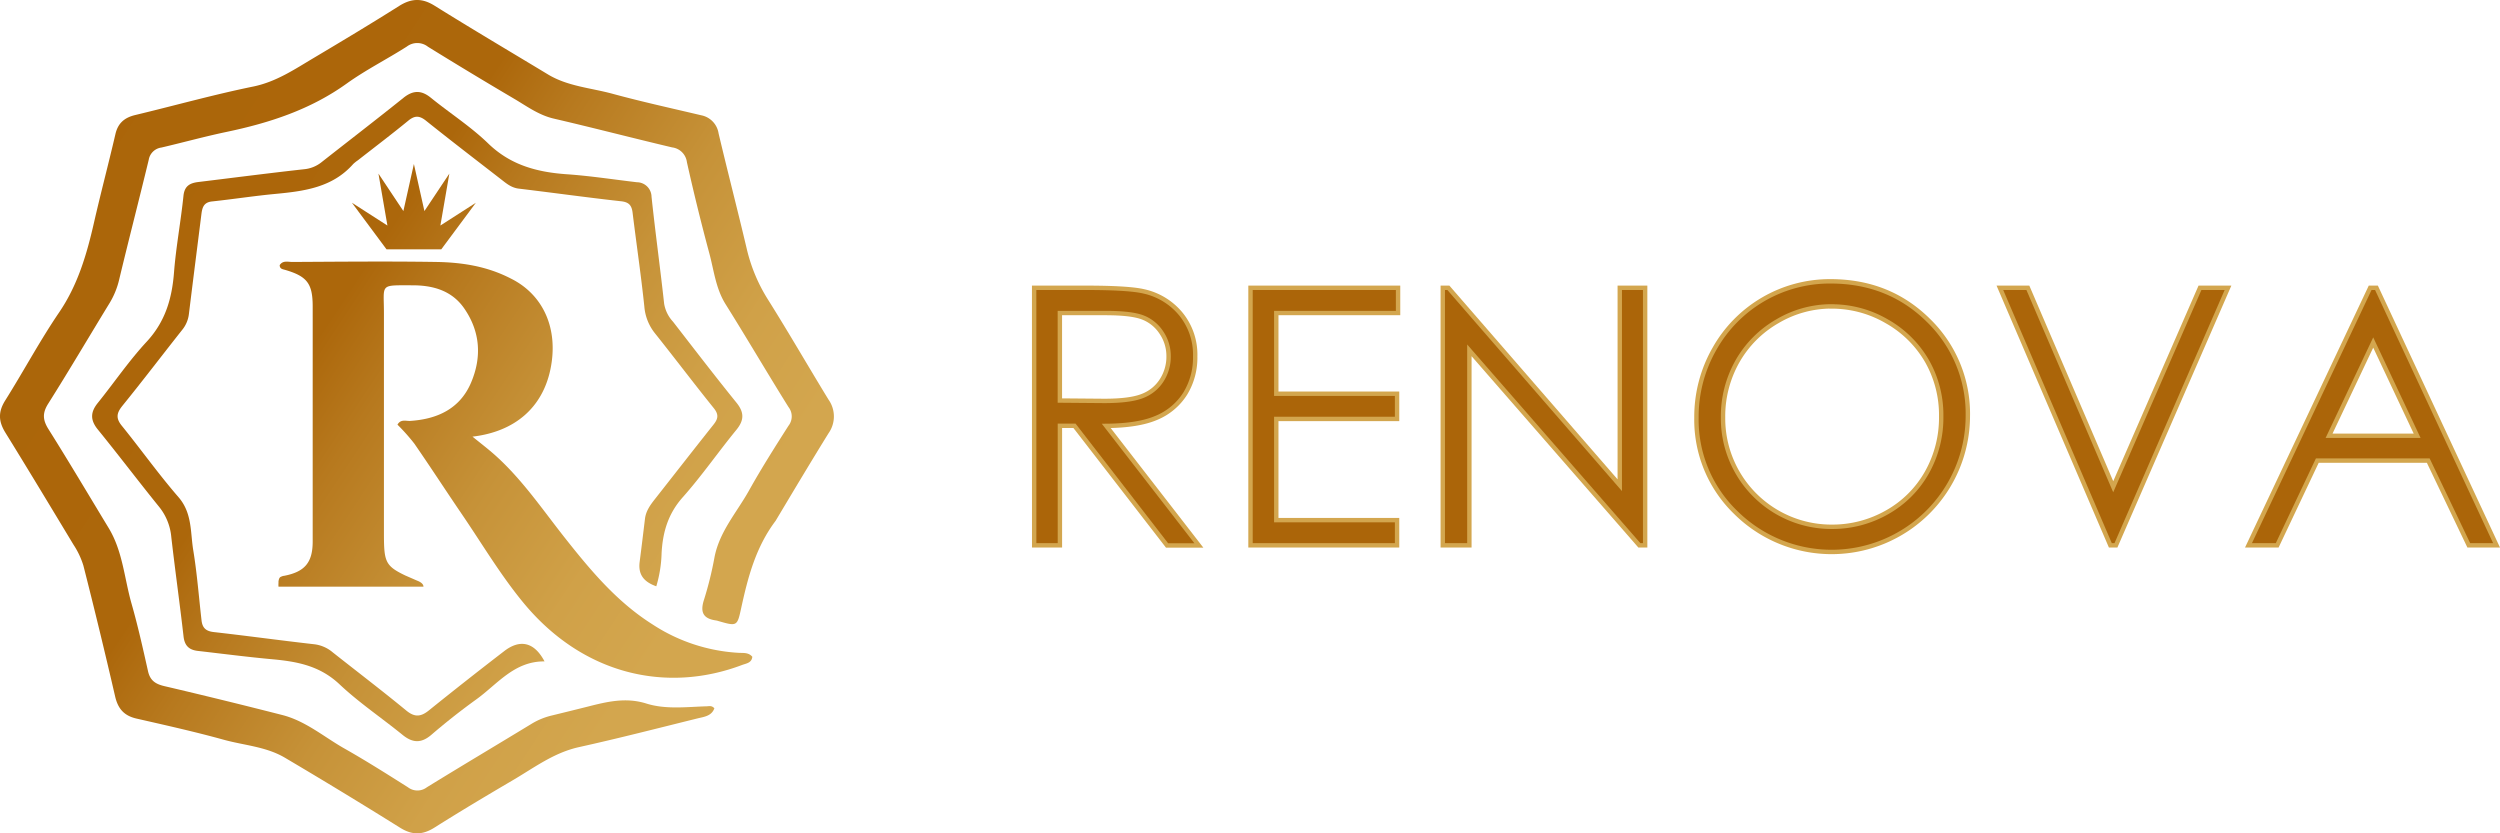
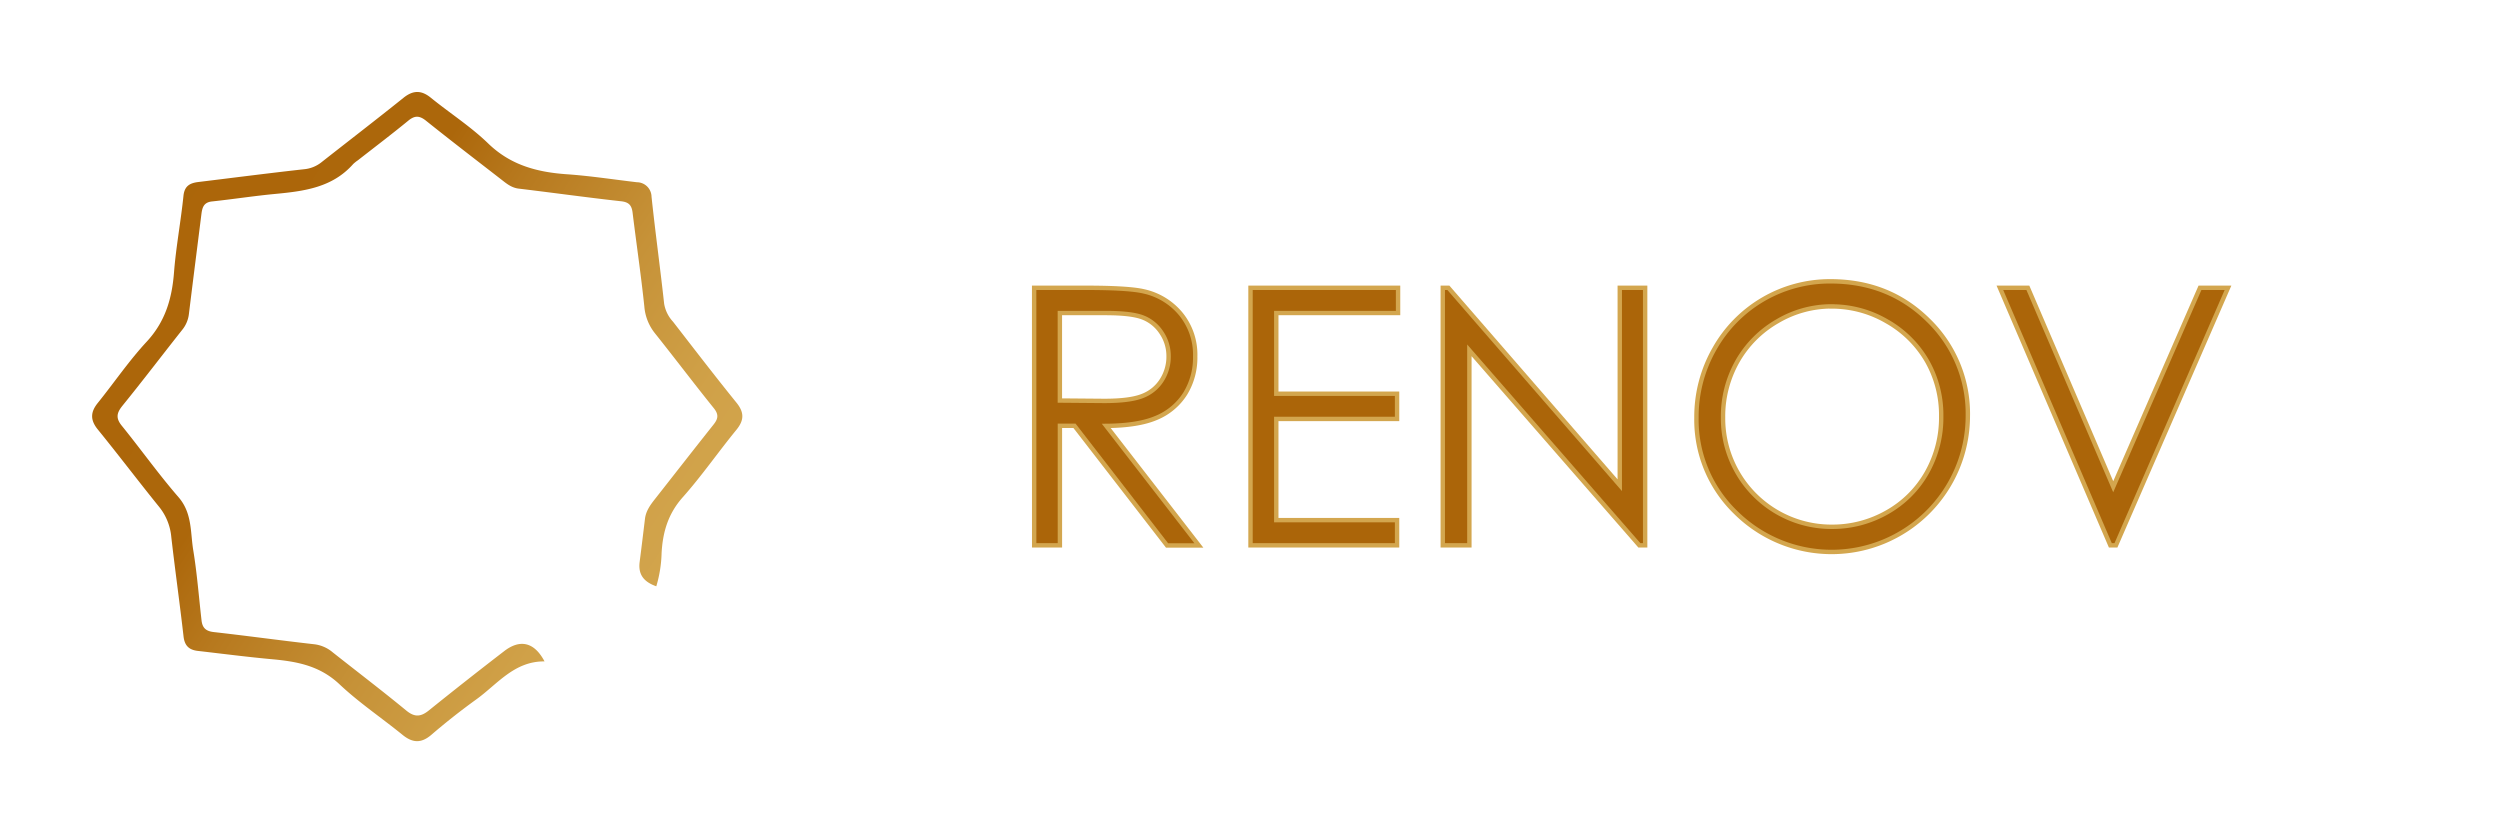
<svg xmlns="http://www.w3.org/2000/svg" xmlns:xlink="http://www.w3.org/1999/xlink" viewBox="0 0 660.79 220.22">
  <defs>
    <style>.a367c5a3-98f7-46c7-9d7d-a5e90a166bc5{fill:#ab6509;stroke:#d3a64e;stroke-miterlimit:10;stroke-width:1.16px;}.eb3a28fe-2989-47d2-8d35-4dd2eb3da34d{fill:url(#a5086373-77d6-4b3c-8bfa-e516b5a351a6);}.a46f11de-6a70-4a17-91f5-1b65e2a40751{fill:url(#b2f69ab8-e2af-4b9f-9b65-88d90d693da8);}.bdd27bca-b3cd-4ec6-9dcc-0bcc9ff15750{fill:url(#bd620569-c165-4337-a5ea-0e7ecdab29c7);}.bf22f8ca-d53e-4b57-b2e7-6c2a7dcf6e27{fill:url(#f4e3de14-86d6-4b72-bfd9-ba025a62826d);}</style>
    <linearGradient id="a5086373-77d6-4b3c-8bfa-e516b5a351a6" x1="260.52" y1="209.37" x2="2.22" y2="38.55" gradientUnits="userSpaceOnUse">
      <stop offset="0.3" stop-color="#d3a64e" />
      <stop offset="0.39" stop-color="#d0a148" />
      <stop offset="0.5" stop-color="#c69238" />
      <stop offset="0.62" stop-color="#b7791e" />
      <stop offset="0.69" stop-color="#ac670b" />
      <stop offset="1" stop-color="#ab6509" />
    </linearGradient>
    <linearGradient id="b2f69ab8-e2af-4b9f-9b65-88d90d693da8" x1="260.5" y1="209.39" x2="2.2" y2="38.58" xlink:href="#a5086373-77d6-4b3c-8bfa-e516b5a351a6" />
    <linearGradient id="bd620569-c165-4337-a5ea-0e7ecdab29c7" x1="285.47" y1="171.63" x2="27.17" y2="0.82" xlink:href="#a5086373-77d6-4b3c-8bfa-e516b5a351a6" />
    <linearGradient id="f4e3de14-86d6-4b72-bfd9-ba025a62826d" x1="256.75" y1="215.06" x2="-1.55" y2="44.25" xlink:href="#a5086373-77d6-4b3c-8bfa-e516b5a351a6" />
  </defs>
  <g id="a934268e-9c85-4928-9b7b-0a3416f6a5f5" data-name="Layer 2">
    <g id="a13bc63a-f4bc-48dd-8b1d-b4c62528da90" data-name="Layer 1">
      <path class="a367c5a3-98f7-46c7-9d7d-a5e90a166bc5" d="M273.34,76.07H286.9c7.55,0,12.68.31,15.36.93a17.57,17.57,0,0,1,9.86,6,17,17,0,0,1,3.79,11.24A18.19,18.19,0,0,1,313.3,104a16.39,16.39,0,0,1-7.48,6.37q-4.86,2.14-13.42,2.2l24.48,31.6h-8.41L284,112.54h-3.85v31.6h-6.8Zm6.8,6.67v23.13l11.73.1q6.81,0,10.08-1.3a10.45,10.45,0,0,0,5.1-4.14,11.52,11.52,0,0,0,1.83-6.36A11,11,0,0,0,307,87.94a10.34,10.34,0,0,0-4.86-4q-3-1.2-10-1.2Z" />
      <path class="a367c5a3-98f7-46c7-9d7d-a5e90a166bc5" d="M330.53,76.07h39v6.67H337.34v21.33h31.93v6.66H337.34v26.75h31.93v6.66H330.53Z" />
      <path class="a367c5a3-98f7-46c7-9d7d-a5e90a166bc5" d="M381.35,144.14V76.07h1.48l45.3,52.18V76.07h6.71v68.07h-1.53L388.38,92.6v51.54Z" />
      <path class="a367c5a3-98f7-46c7-9d7d-a5e90a166bc5" d="M483.82,74.36q15.46,0,25.89,10.32a34.38,34.38,0,0,1,10.42,25.4,36,36,0,0,1-61.31,25.41,34.06,34.06,0,0,1-10.42-25.08,36.24,36.24,0,0,1,4.75-18.19,35,35,0,0,1,30.67-17.86Zm.31,6.62a28.09,28.09,0,0,0-14.33,3.93,28.4,28.4,0,0,0-10.57,10.61,29.54,29.54,0,0,0-3.8,14.87,28.65,28.65,0,0,0,28.7,28.85,29.17,29.17,0,0,0,14.67-3.84,27.61,27.61,0,0,0,10.52-10.52,29.49,29.49,0,0,0,3.77-14.82,28.81,28.81,0,0,0-3.77-14.66,28.36,28.36,0,0,0-10.64-10.49A28.8,28.8,0,0,0,484.13,81Z" />
      <path class="a367c5a3-98f7-46c7-9d7d-a5e90a166bc5" d="M528.6,76.07H536l22.56,52.59,22.93-52.59h7.41l-29.62,68.07H557.8Z" />
-       <path class="a367c5a3-98f7-46c7-9d7d-a5e90a166bc5" d="M628.14,76.07l31.74,68.07h-7.34l-10.71-22.39H612.5l-10.6,22.39h-7.59l32.16-68.07Zm-.86,14.46-11.67,24.65h23.28Z" />
-       <path class="eb3a28fe-2989-47d2-8d35-4dd2eb3da34d" d="M205,137.67c-5.28,7-7.33,15-9.09,23.05-1.05,4.87-1.12,4.85-6.1,3.41a3.71,3.71,0,0,0-.66-.15c-3.4-.51-4.11-2.28-3.06-5.49a93.08,93.08,0,0,0,2.76-11.18c1.31-6.82,5.91-11.89,9.14-17.68s6.84-11.48,10.43-17.11a4,4,0,0,0,0-4.92c-5.62-9-11-18.2-16.66-27.23-2.6-4.18-3.07-9-4.3-13.51q-3.21-11.94-5.9-24a4.49,4.49,0,0,0-3.91-3.9c-10.44-2.47-20.83-5.18-31.28-7.61-3.88-.9-7-3.18-10.26-5.12q-11.57-6.81-23-13.88a4.56,4.56,0,0,0-5.57-.05c-5.25,3.35-10.86,6.17-15.91,9.79C82,29,71.19,32.5,59.81,34.88,54.06,36.09,48.39,37.66,42.66,39a3.91,3.91,0,0,0-3.35,3.25c-2.55,10.55-5.27,21.05-7.8,31.6A21.32,21.32,0,0,1,29,80.05c-5.44,8.89-10.72,17.87-16.28,26.68-1.57,2.5-1.41,4.31.1,6.72,5.43,8.63,10.62,17.4,15.9,26.11,3.73,6.15,4.14,13.32,6.05,20,1.68,5.86,3,11.82,4.34,17.78.54,2.5,1.94,3.44,4.28,4Q59,185,74.65,189c6.15,1.58,11,5.79,16.36,8.83,5.71,3.23,11.26,6.75,16.82,10.26a4.1,4.1,0,0,0,5,0c9.16-5.64,18.41-11.14,27.6-16.73a18.33,18.33,0,0,1,5.29-2.21c3.19-.78,6.37-1.56,9.55-2.36,5.13-1.3,10.11-2.55,15.58-.83,5.09,1.6,10.56.89,15.87.73.66,0,1.35-.3,2.1.52-.73,2.08-2.77,2.26-4.51,2.69-10.42,2.58-20.82,5.26-31.3,7.58-6.63,1.47-11.86,5.46-17.49,8.76-6.93,4.07-13.85,8.19-20.64,12.48-3.16,2-5.87,2.09-9.1.08q-15.12-9.45-30.47-18.52c-5-2.95-10.78-3.26-16.19-4.76-7.62-2.11-15.34-3.83-23-5.58-3.29-.74-4.93-2.57-5.69-5.86q-4-17.34-8.39-34.59a21.43,21.43,0,0,0-2.6-5.5C13.41,134,7.47,124.12,1.39,114.3c-1.83-3-1.88-5.48,0-8.47,4.82-7.67,9.1-15.69,14.18-23.17,5-7.31,7.35-15.4,9.27-23.8C26.63,51,28.69,43.29,30.5,35.48c.67-2.93,2.4-4.39,5.22-5.07C46.16,27.91,56.51,25,67,22.86c6-1.25,10.8-4.5,15.83-7.49C90.43,10.85,98,6.31,105.48,1.59c3.26-2.06,6.07-2.16,9.41-.07,9.89,6.17,19.93,12.1,29.91,18.13,5.26,3.19,11.38,3.57,17.12,5.14,7.74,2.11,15.58,3.82,23.38,5.67a5.76,5.76,0,0,1,4.63,4.78c2.39,10.11,5,20.16,7.39,30.28A43.9,43.9,0,0,0,203,79.2c5.48,8.72,10.63,17.66,16,26.44a7.68,7.68,0,0,1,0,8.87C214.29,122.11,209.71,129.8,205,137.67Z" />
      <path class="a46f11de-6a70-4a17-91f5-1b65e2a40751" d="M94.62,42.35a10.38,10.38,0,0,0-1.26,1c-5.48,6.21-12.93,7.18-20.54,7.9-5.61.53-11.2,1.4-16.81,2-2.29.25-2.58,1.78-2.8,3.56C52.12,65.52,51,74.25,49.93,83a8.1,8.1,0,0,1-1.83,4.26c-5.27,6.66-10.41,13.42-15.75,20-1.55,1.92-1.77,3.29-.15,5.28,5.06,6.25,9.73,12.82,15,18.89,3.65,4.23,3.09,9.3,3.89,14.08,1,6.11,1.47,12.31,2.18,18.47.23,2,1.16,2.86,3.28,3.09,8.86,1,17.69,2.22,26.54,3.22a9.24,9.24,0,0,1,4.86,2.14c6.49,5.13,13.07,10.14,19.45,15.39,2.2,1.8,3.81,1.66,5.9,0q9.93-8,20-15.74c3.6-2.77,7.59-3,10.63,2.74-8.09-.08-12.54,6.14-18.23,10.18-4,2.89-7.94,6-11.73,9.26-2.65,2.25-4.92,2.12-7.54,0-5.53-4.5-11.51-8.51-16.68-13.38s-11.07-6-17.56-6.61c-6.64-.6-13.24-1.46-19.86-2.22-2.31-.26-3.54-1.32-3.82-3.87-1-8.74-2.23-17.46-3.23-26.2a14.77,14.77,0,0,0-3.21-8c-5.49-6.78-10.75-13.74-16.25-20.5-2-2.49-1.91-4.55,0-6.94,4.34-5.38,8.24-11.14,12.92-16.19C43.71,85,45.47,78.89,46,71.93c.53-6.74,1.8-13.42,2.49-20.15.27-2.67,1.73-3.41,4-3.68,9.3-1.13,18.59-2.34,27.9-3.37A8.64,8.64,0,0,0,85,42.86c7.21-5.67,14.49-11.26,21.64-17,2.55-2.05,4.74-2.07,7.27,0,5,4.06,10.52,7.59,15.13,12.06,5.94,5.76,13,7.6,20.82,8.14,6.18.43,12.33,1.39,18.5,2.11A3.89,3.89,0,0,1,172.21,52c1,9.43,2.3,18.83,3.33,28.25a9.2,9.2,0,0,0,2.35,4.78c5.55,7.16,11.06,14.35,16.76,21.39,2.09,2.58,2.07,4.63,0,7.18-4.81,5.87-9.14,12.15-14.17,17.81-3.88,4.35-5.31,9.22-5.61,14.77a33.52,33.52,0,0,1-1.4,8.79c-3.31-1.17-4.83-3.12-4.4-6.44.49-3.8.95-7.61,1.41-11.42.26-2.13,1.49-3.75,2.76-5.36,5.11-6.5,10.17-13,15.33-19.49,1.26-1.57,1.46-2.69.08-4.4-5.26-6.52-10.3-13.21-15.53-19.76a12.93,12.93,0,0,1-2.81-7.07c-.87-8.3-2.1-16.57-3.11-24.85-.25-2-1.05-2.8-3.2-3-9-1-17.91-2.25-26.87-3.32-2-.24-3.31-1.39-4.73-2.49-6.62-5.13-13.27-10.23-19.81-15.47-1.75-1.4-3-1.38-4.68,0C103.61,35.43,99.18,38.78,94.62,42.35Z" />
-       <polygon class="bdd27bca-b3cd-4ec6-9dcc-0bcc9ff15750" points="116.4 59.61 118.77 45.89 112.18 55.79 109.4 43.35 106.62 55.79 100.03 45.89 102.4 59.61 93.02 53.59 102.17 65.91 109.4 65.91 116.63 65.91 125.78 53.59 116.4 59.61" />
-       <path class="bf22f8ca-d53e-4b57-b2e7-6c2a7dcf6e27" d="M195.35,172.56A46.25,46.25,0,0,1,172.41,165c-9.48-6-16.46-14.42-23.29-23.07-5.81-7.37-11.11-15.19-18.15-21.52-1.86-1.67-3.85-3.18-6.08-5,11.26-1.32,18.51-7.73,20.6-17.82,2.2-10.59-1.83-19.72-10.53-24-6.32-3.25-12.93-4.24-19.62-4.35-12.69-.2-25.38-.07-38.06,0-1.15,0-2.53-.47-3.35.84,0,1,.78,1.07,1.42,1.25,5.82,1.7,7.29,3.62,7.3,9.62s0,12,0,18c0,14.73,0,29.45,0,44.18,0,5.55-2.08,8-7.51,9.06a2.43,2.43,0,0,0-.87.26h0c-.41.12-.59.67-.66,1.24a1.18,1.18,0,0,0,0,.2v.18a6.7,6.7,0,0,0,0,1h38.32c0-.83-1-1.34-1.66-1.59h0l-3.12-1.36c-5.57-2.66-5.67-3.78-5.67-11.95,0-19.14,0-38.29,0-57.43,0-7.83-1.27-7.32,7.57-7.33,5.51,0,10.44,1.45,13.67,6.13,4.24,6.15,4.68,12.9,1.74,19.71s-8.91,9.54-16,10c-1.13.08-2.53-.56-3.4,1a52.41,52.41,0,0,1,4.45,5c4.25,6.14,8.31,12.41,12.52,18.59,5.36,7.85,10.21,16.06,16.27,23.42,15.77,19.15,37.92,24.05,57.85,16.5,1.1-.41,2.52-.52,2.7-2.16C197.89,172.44,196.54,172.61,195.35,172.56Z" />
    </g>
  </g>
</svg>